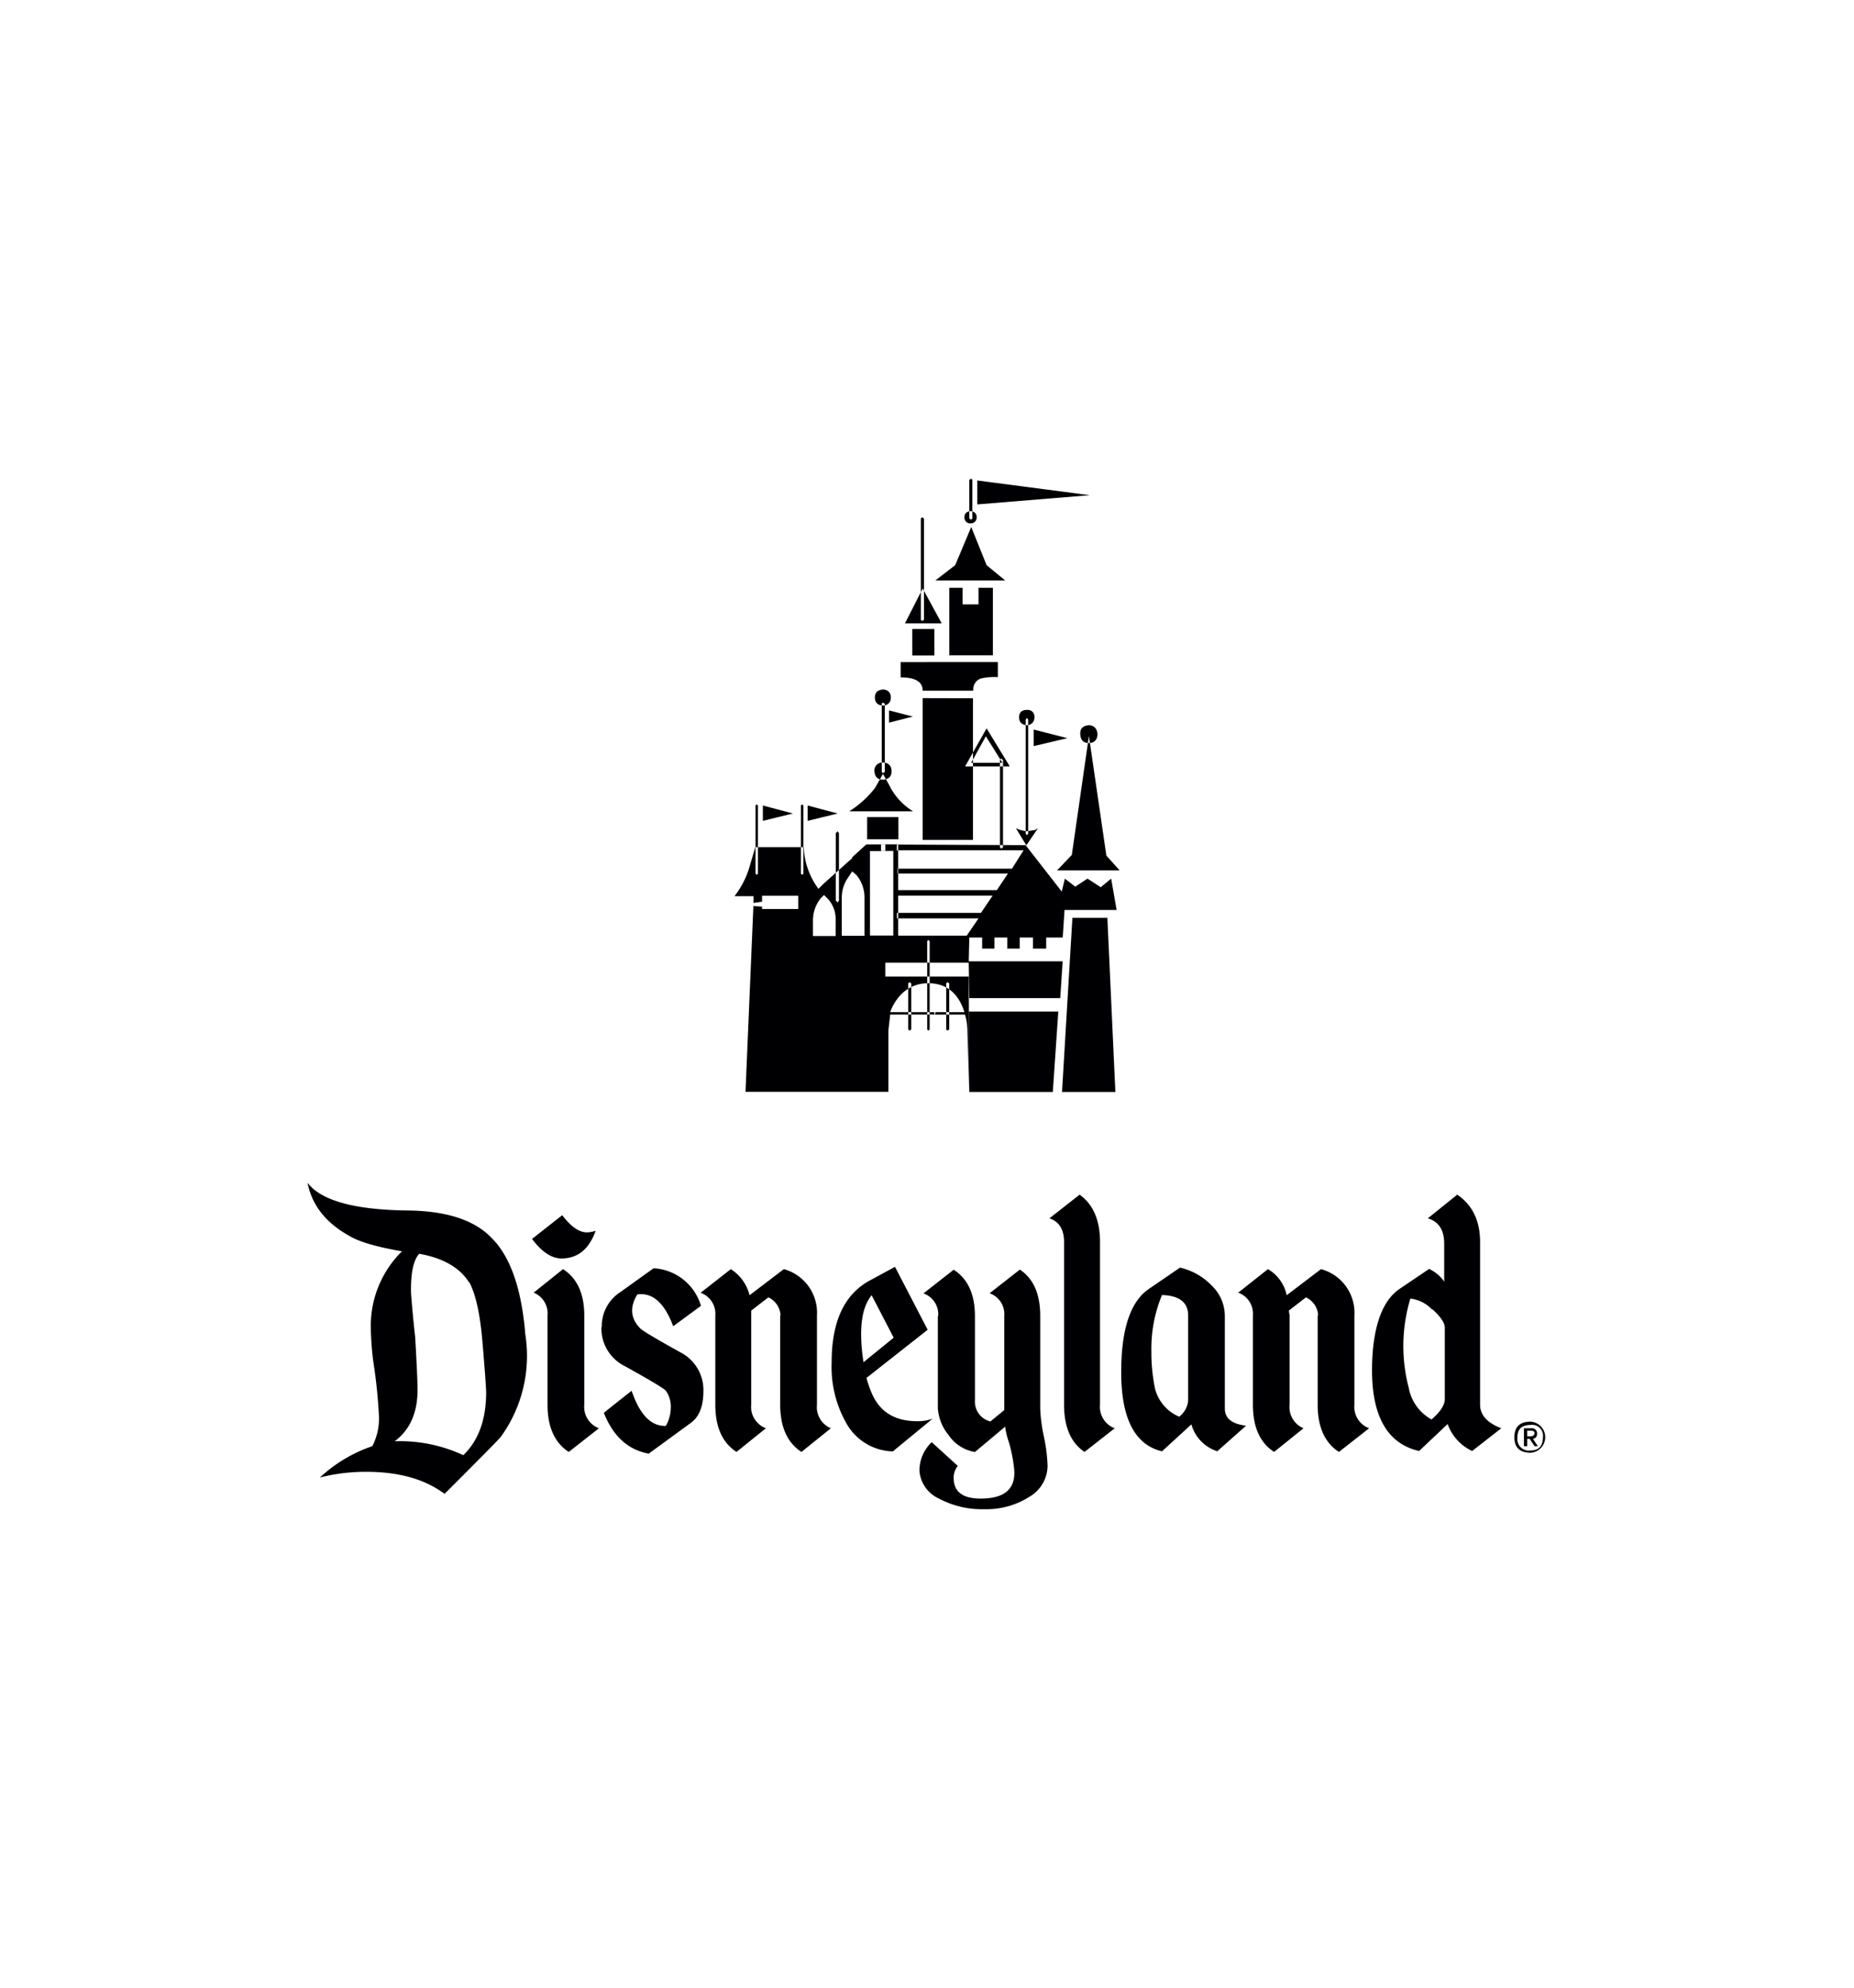
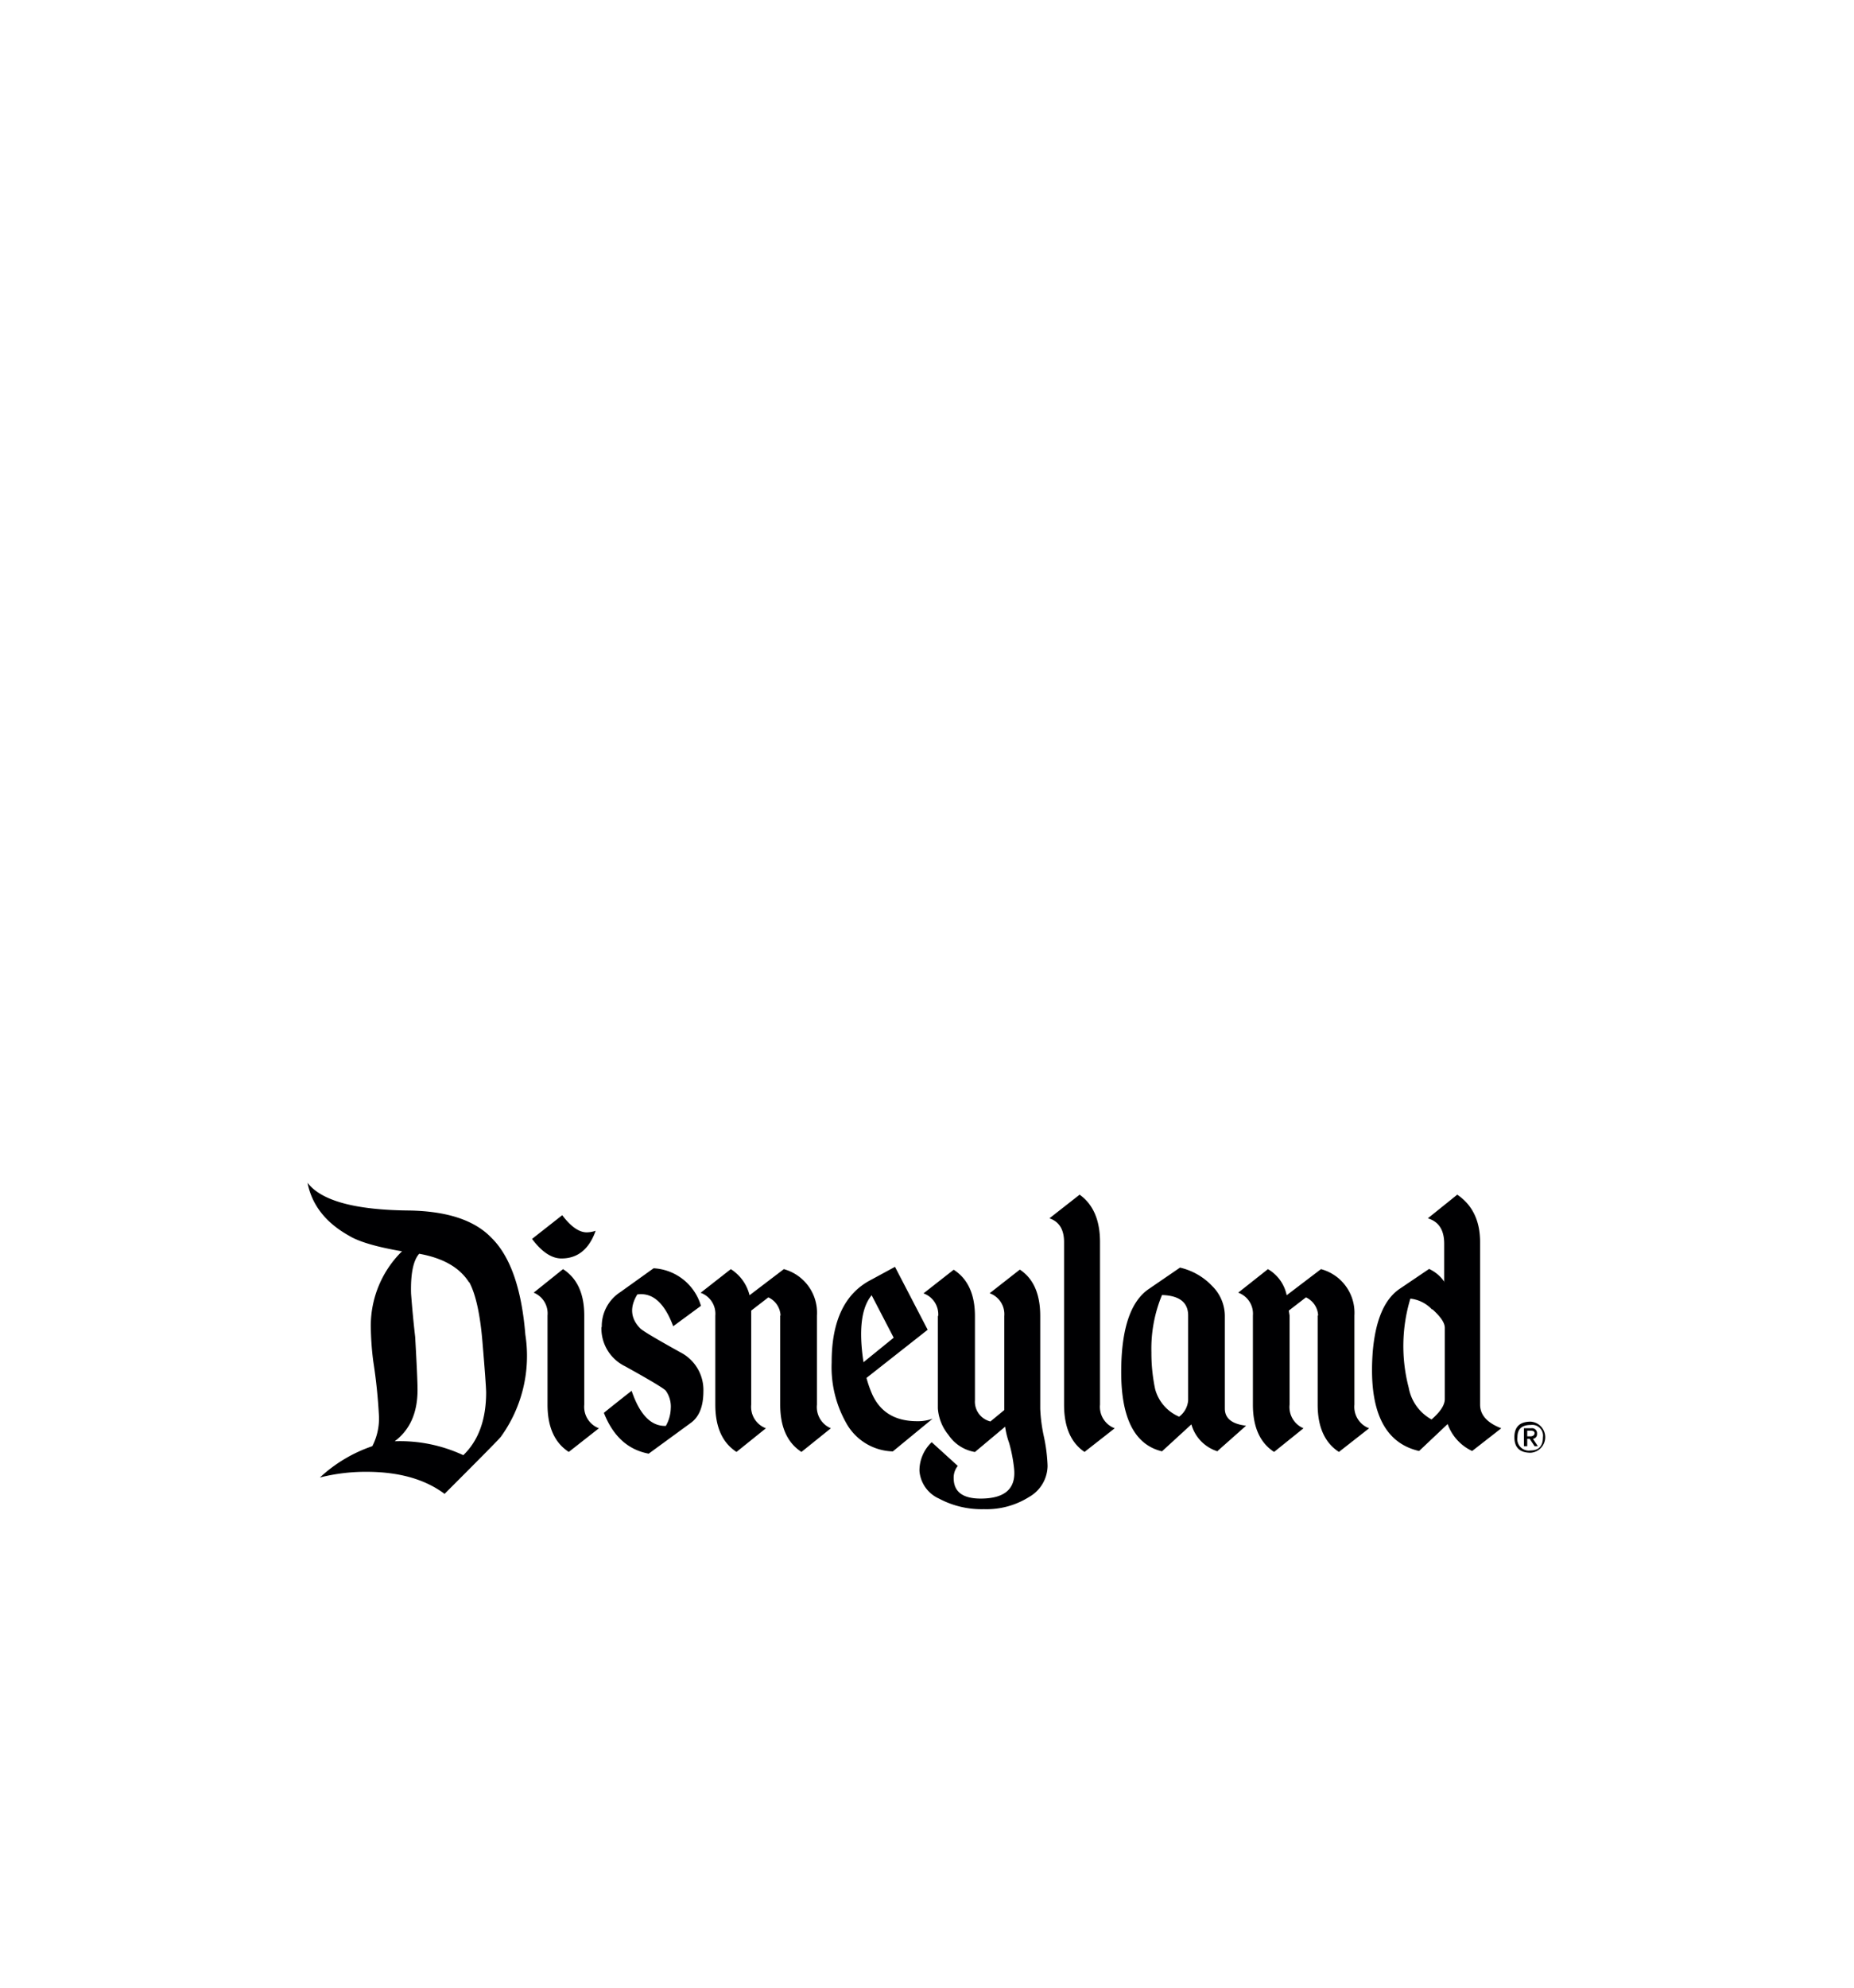
<svg xmlns="http://www.w3.org/2000/svg" id="Layer_1" data-name="Layer 1" viewBox="0 0 280 300">
  <defs>
    <style>.cls-1{fill:#000002;fill-rule:evenodd;}</style>
  </defs>
  <title>disneyland logo</title>
-   <path class="cls-1" d="M148.89,111.13l2.5,4h-4.72l2.22-4Zm-1.3-35,17-1.39-17-2.22v3.61Zm-.92-3.89-.28.19v5.83l.28.19.18-.19V72.43l-.18-.19Zm-.1,4.91c-.61.06-.92.37-.92.92s.37.93.92.93.93-.37.93-.93-.37-.92-.93-.92Zm.1,2.41-2.41,5.74-3,2.31h10.55L149,85.3l-2.31-5.74Zm17.77,29.9c-.92.07-1.35.53-1.29,1.39s.49,1.3,1.29,1.3,1.3-.5,1.3-1.3-.49-1.39-1.3-1.39ZM139.26,78.07l-.19.19V93.54l.19.18.28-.18V78.26l-.28-.19Zm8.52,10.65v2.5h-2.41v-2.5h-2V98.91h6.58V88.72Zm-11.11,5.37h5.55l-2.87-5.27-2.68,5.27Zm19.44,18.52,5.09-1.2-5.09-1.3v2.5Zm-1-5.46q-1.2,0-1.2,1.11t1.2,1.2a1.14,1.14,0,0,0,1.11-1.2,1,1,0,0,0-1.11-1.11Zm9.35,3.89-2.59,18-2.22,2.32h9.44l-2-2.22L164.44,111ZM137.78,94.93v4h3.33v-4Zm-1.76,5v2.31q3.33,0,3.33,2H147a1.7,1.7,0,0,1,1.2-1.85,9.1,9.1,0,0,1,2.5-.19V99.93Zm19.07,8.42-.18.28v17.22l.18.19.19-.19V108.63l-.19-.28Zm-9.35,7.32h6.76L149,109.93l-3.24,5.74Zm5.46-1.21-.18.28v13.15l.18.19.28-.19V114.74l-.28-.28Zm3.89,11a4.76,4.76,0,0,1-1.66-.46l1.57,2.59,1.76-2.59-.46.28-1.21.18Zm-21.76-21.39c-.8.07-1.2.47-1.2,1.21s.46,1.2,1.2,1.2,1.21-.46,1.21-1.2-.47-1.21-1.21-1.21Zm.93,5,3.61-.92-3.61-.93v1.85Zm5.09-3.7v21.39h7.59V105.39Zm-6,.65-.18.18V116.5l.18.19.28-.19V106.22l-.28-.18Zm0,9.07a1.2,1.2,0,0,0-1.29,1.3q.09,1.29,1.29,1.29c.87-.06,1.3-.49,1.3-1.29s-.49-1.3-1.3-1.3Zm1.11,3.71-1.11-2-1.2,2.13a15.32,15.32,0,0,1-3.89,3.52h9.63a9.72,9.72,0,0,1-3.43-3.61Zm27.5,19.72-1.57,26.29h8.06l-1.21-26.29Zm-31-15.19v3.34h4.72v-3.34Zm15.46,27.32h13.7l.37-5.56H146.3l.09,5.56Zm-24.45-26.76,4.54-1.11-4.54-1.21v2.32Zm4.54,1.57-.28.28v10.18l.28.28.19-.28V125.76l-.19-.28Zm-11.3-1.57,4.54-1.11-4.54-1.21v2.32Zm5.93-2.5-.18.18v10.28l.18.19.19-.19V121.59l-.19-.18Zm25.28,43.42H159l.83-12.13H146.3l.09,12.13Zm-10.83-36.48h19l-1.76,2.78H135.56v.74h16.66l-1.67,2.5h-14.9v.83h14.26l-1.76,2.6H135.46v.83h12.32L146,141.22H135.65V127.43h-2.59v1h1.85v12.77h-3.52V128.45h2.31v-1h-2.87l-2.13,1.94v2.13l.65.56a5.3,5.3,0,0,1,1.21,3.42v5.74h-3.43v-5.74a5.25,5.25,0,0,1,.83-2.87l.74-1.11v-2l-4.35,3.89.09,1.67.56.55a4.54,4.54,0,0,1,1.2,3.34v2.31h-3.42v-2.31a5.29,5.29,0,0,1,1.2-3.43l.46-.46-.09-1.67-.74.74a11.17,11.17,0,0,1-2.22-6.29h-7.32l-.74,2.5a13.52,13.52,0,0,1-2.4,4.9h2.87v1.49l1.29.09V135.2h5.47v2h-5.47v-1.11l-1.29.19-1.21,28.51h21.58v-9.26l.27-2.4h6.76l.1-.37h-6.86a7.52,7.52,0,0,1,1.49-2.5,5.63,5.63,0,0,1,4.25-1.86q4.08,0,5.47,4.36h-4.54v.37h4.63a9.21,9.21,0,0,1,.37,2.59l.28,9.07-.09-17.4H133.7V145.3h12.6l.09-3.8h1.94v1.67h1.85V141.5h1.95v1.67H154V141.5h2v1.67h2V141.5h2.5l.27-4.16h7.87l-.83-4.73-1.57,1.3-2-1.3-1.85,1.21-1.57-1.21-.47,1.95-5.46-7-19.44-.09v.92Zm4.62,13.52-.18.19v13.33l.18.18.19-.18V142.06l-.19-.19Zm2.87,6.39-.18.18v6.95l.18.18.28-.18v-6.95l-.28-.18Zm-28.79-26.85-.19.18v10.28l.19.19.18-.19V121.59l-.18-.18Zm23.06,26.85-.19.18v6.95l.19.18.27-.18v-6.95l-.27-.18Z" />
  <path class="cls-1" d="M70.86,193.5q1.47,2.72,2,9t.56,7.64q0,6.17-3.45,9.49a22.61,22.61,0,0,0-10.36-2.1q3.45-2.58,3.45-7.76,0-1.72-.36-8-.37-3.21-.62-6.54c-.08-2.95.33-5,1.23-6,3.62.65,6.12,2.09,7.52,4.31Zm-10.11-4.68A15.76,15.76,0,0,0,56,200.15a44.6,44.6,0,0,0,.37,5.3,79.92,79.92,0,0,1,.86,8.26,9.12,9.12,0,0,1-1,4.56A22.07,22.07,0,0,0,48.31,223a28.07,28.07,0,0,1,7-.86q7.39,0,11.83,3.33,8.39-8.38,8.51-8.63a20.8,20.8,0,0,0,3.69-15.4q-.85-10.48-5.17-14.67-3.82-3.94-12.45-4.07-12.19-.12-15.28-4.19,1,5.06,6.28,8,2.22,1.36,8,2.35ZM88.24,212V198.55c0-3.28-1.07-5.63-3.21-7L80.6,195.1a3.38,3.38,0,0,1,2.09,3.45V212q0,5.06,3.21,7.14l4.55-3.57A3.46,3.46,0,0,1,88.24,212Zm.37-26a4.38,4.38,0,0,0,1.35-.24c-1,2.79-2.71,4.18-5.17,4.18q-2.22,0-4.44-2.95l4.56-3.58c1.31,1.73,2.55,2.59,3.7,2.59Zm2.22,14.3a6.35,6.35,0,0,0,3.57,5.91q5.79,3.21,6.16,3.7a4.14,4.14,0,0,1,.74,2.71,5.67,5.67,0,0,1-.74,2.59c-2.22.08-3.94-1.68-5.17-5.3q-2.83,2.22-4.19,3.33,2.08,5.29,6.77,6.16l6.41-4.68q1.84-1.37,1.85-4.69a6.38,6.38,0,0,0-3.45-5.91c-3.86-2.14-5.92-3.37-6.16-3.7q-2.1-2.22-.37-5.05,3.45-.49,5.42,4.8l4.19-3.08a7.89,7.89,0,0,0-7.15-5.67l-5,3.58a6.13,6.13,0,0,0-2.83,5.3Zm27-1.73V212q0,5.06,3.21,7.14l4.44-3.57a3.47,3.47,0,0,1-2.1-3.57V198.55a6.82,6.82,0,0,0-5-7l-5.18,3.94a6.49,6.49,0,0,0-2.83-3.94l-4.56,3.57a3.36,3.36,0,0,1,2.22,3.45V212c0,3.37,1.06,5.75,3.2,7.14l4.44-3.57a3.45,3.45,0,0,1-2.22-3.57V197.81l2.59-2a3.18,3.18,0,0,1,1.84,2.71Zm17.38-7.39-3.69,2q-5.93,3.08-5.92,12.45a17.15,17.15,0,0,0,2.4,9.49,8.29,8.29,0,0,0,6.84,3.94l6-4.93a6.61,6.61,0,0,1-2.34.37c-3.29,0-5.55-1.35-6.78-4.07a17.2,17.2,0,0,1-.86-2.46l9.24-7.27-4.93-9.49Zm-3.57,4.31,3.33,6.41-4.56,3.7q-1.11-7.28,1.23-10.11Zm10,3.08v14a7.11,7.11,0,0,0,1.6,4,6,6,0,0,0,4,2.58l4.56-3.82a12.16,12.16,0,0,0,.61,2.47,23.12,23.12,0,0,1,.74,3.82q.49,4.56-5.05,4.56-4.06,0-4.07-3.08a2.79,2.79,0,0,1,.62-1.85l-3.94-3.58a5.9,5.9,0,0,0-1.85,4.32,5,5,0,0,0,2.95,4.19,13.65,13.65,0,0,0,6.78,1.6,12.06,12.06,0,0,0,6.84-1.85,5.47,5.47,0,0,0,2.78-4.68,24.77,24.77,0,0,0-.56-4.44,24.11,24.11,0,0,1-.55-4.19v-14c0-3.28-1-5.63-3.08-7l-4.56,3.57a3.35,3.35,0,0,1,2.21,3.45v14.18l-2.09,1.72a3.07,3.07,0,0,1-2.34-3.2v-12.7c0-3.28-1.07-5.63-3.21-7l-4.56,3.57a3.36,3.36,0,0,1,2.22,3.45ZM166.13,212V187.46q0-4.94-3.08-7.15l-4.56,3.57c1.47.5,2.21,1.69,2.21,3.58V212q0,5.06,3.09,7.14l4.56-3.57a3.45,3.45,0,0,1-2.22-3.57Zm17.75,7,4.31-3.82c-2.14-.25-3.21-1.11-3.21-2.59v-14a6.38,6.38,0,0,0-1.91-4.49,9.68,9.68,0,0,0-4.86-2.78l-4.69,3.21q-4.19,2.83-4.19,12.57,0,10.47,6.16,11.95l4.44-4.07a5.94,5.94,0,0,0,3.95,4.07Zm-5.8-5.18a6.29,6.29,0,0,1-3.63-4.18,26.5,26.5,0,0,1-.56-5.55,21.14,21.14,0,0,1,1.6-8.63q3.94.12,3.95,3.08v12.82a3.41,3.41,0,0,1-1.36,2.46ZM199,198.55V212q0,5.06,3.21,7.14l4.56-3.57a3.45,3.45,0,0,1-2.22-3.57V198.55a6.82,6.82,0,0,0-5.05-7l-5.18,3.94a5.92,5.92,0,0,0-2.83-3.94L187,195.1a3.37,3.37,0,0,1,2.22,3.45V212c0,3.37,1.06,5.75,3.2,7.14l4.44-3.57a3.47,3.47,0,0,1-2.1-3.57V198.55l-.12-.74,2.59-2a3.18,3.18,0,0,1,1.84,2.71Zm17.26-.92A5.29,5.29,0,0,0,213,196a24.73,24.73,0,0,0-.25,13.44,6.87,6.87,0,0,0,3.45,4.8c1.32-1.15,2-2.17,2-3.08V200.4c0-.74-.62-1.66-1.85-2.77Zm1.85-4.13v-5.79c0-2.06-.82-3.33-2.47-3.83l4.44-3.57c2.3,1.56,3.45,3.95,3.45,7.15V212q0,2.34,3.2,3.57L222.33,219a7.14,7.14,0,0,1-3.7-4.07L214.32,219q-8-1.84-7-15,.61-7.14,4.07-9.48l4.44-3a5.67,5.67,0,0,1,2.34,2Zm13.06,25.76a2.35,2.35,0,0,0,0-4.69c-1.64,0-2.46.78-2.46,2.35s.82,2.34,2.46,2.34Zm-2-2.34c0-1.24.66-1.85,2-1.85a1.63,1.63,0,0,1,1.85,1.85c0,1.31-.62,2-1.85,2a1.74,1.74,0,0,1-2-2Zm1.85.24.74,1.11h.49l-.74-1.11a.69.69,0,0,0,.62-.74.77.77,0,0,0-.87-.86h-1.11v2.71h.5v-1.11Zm-.37-1.23h.49c.41,0,.62.12.62.37s-.21.49-.62.49h-.49v-.86Z" />
</svg>